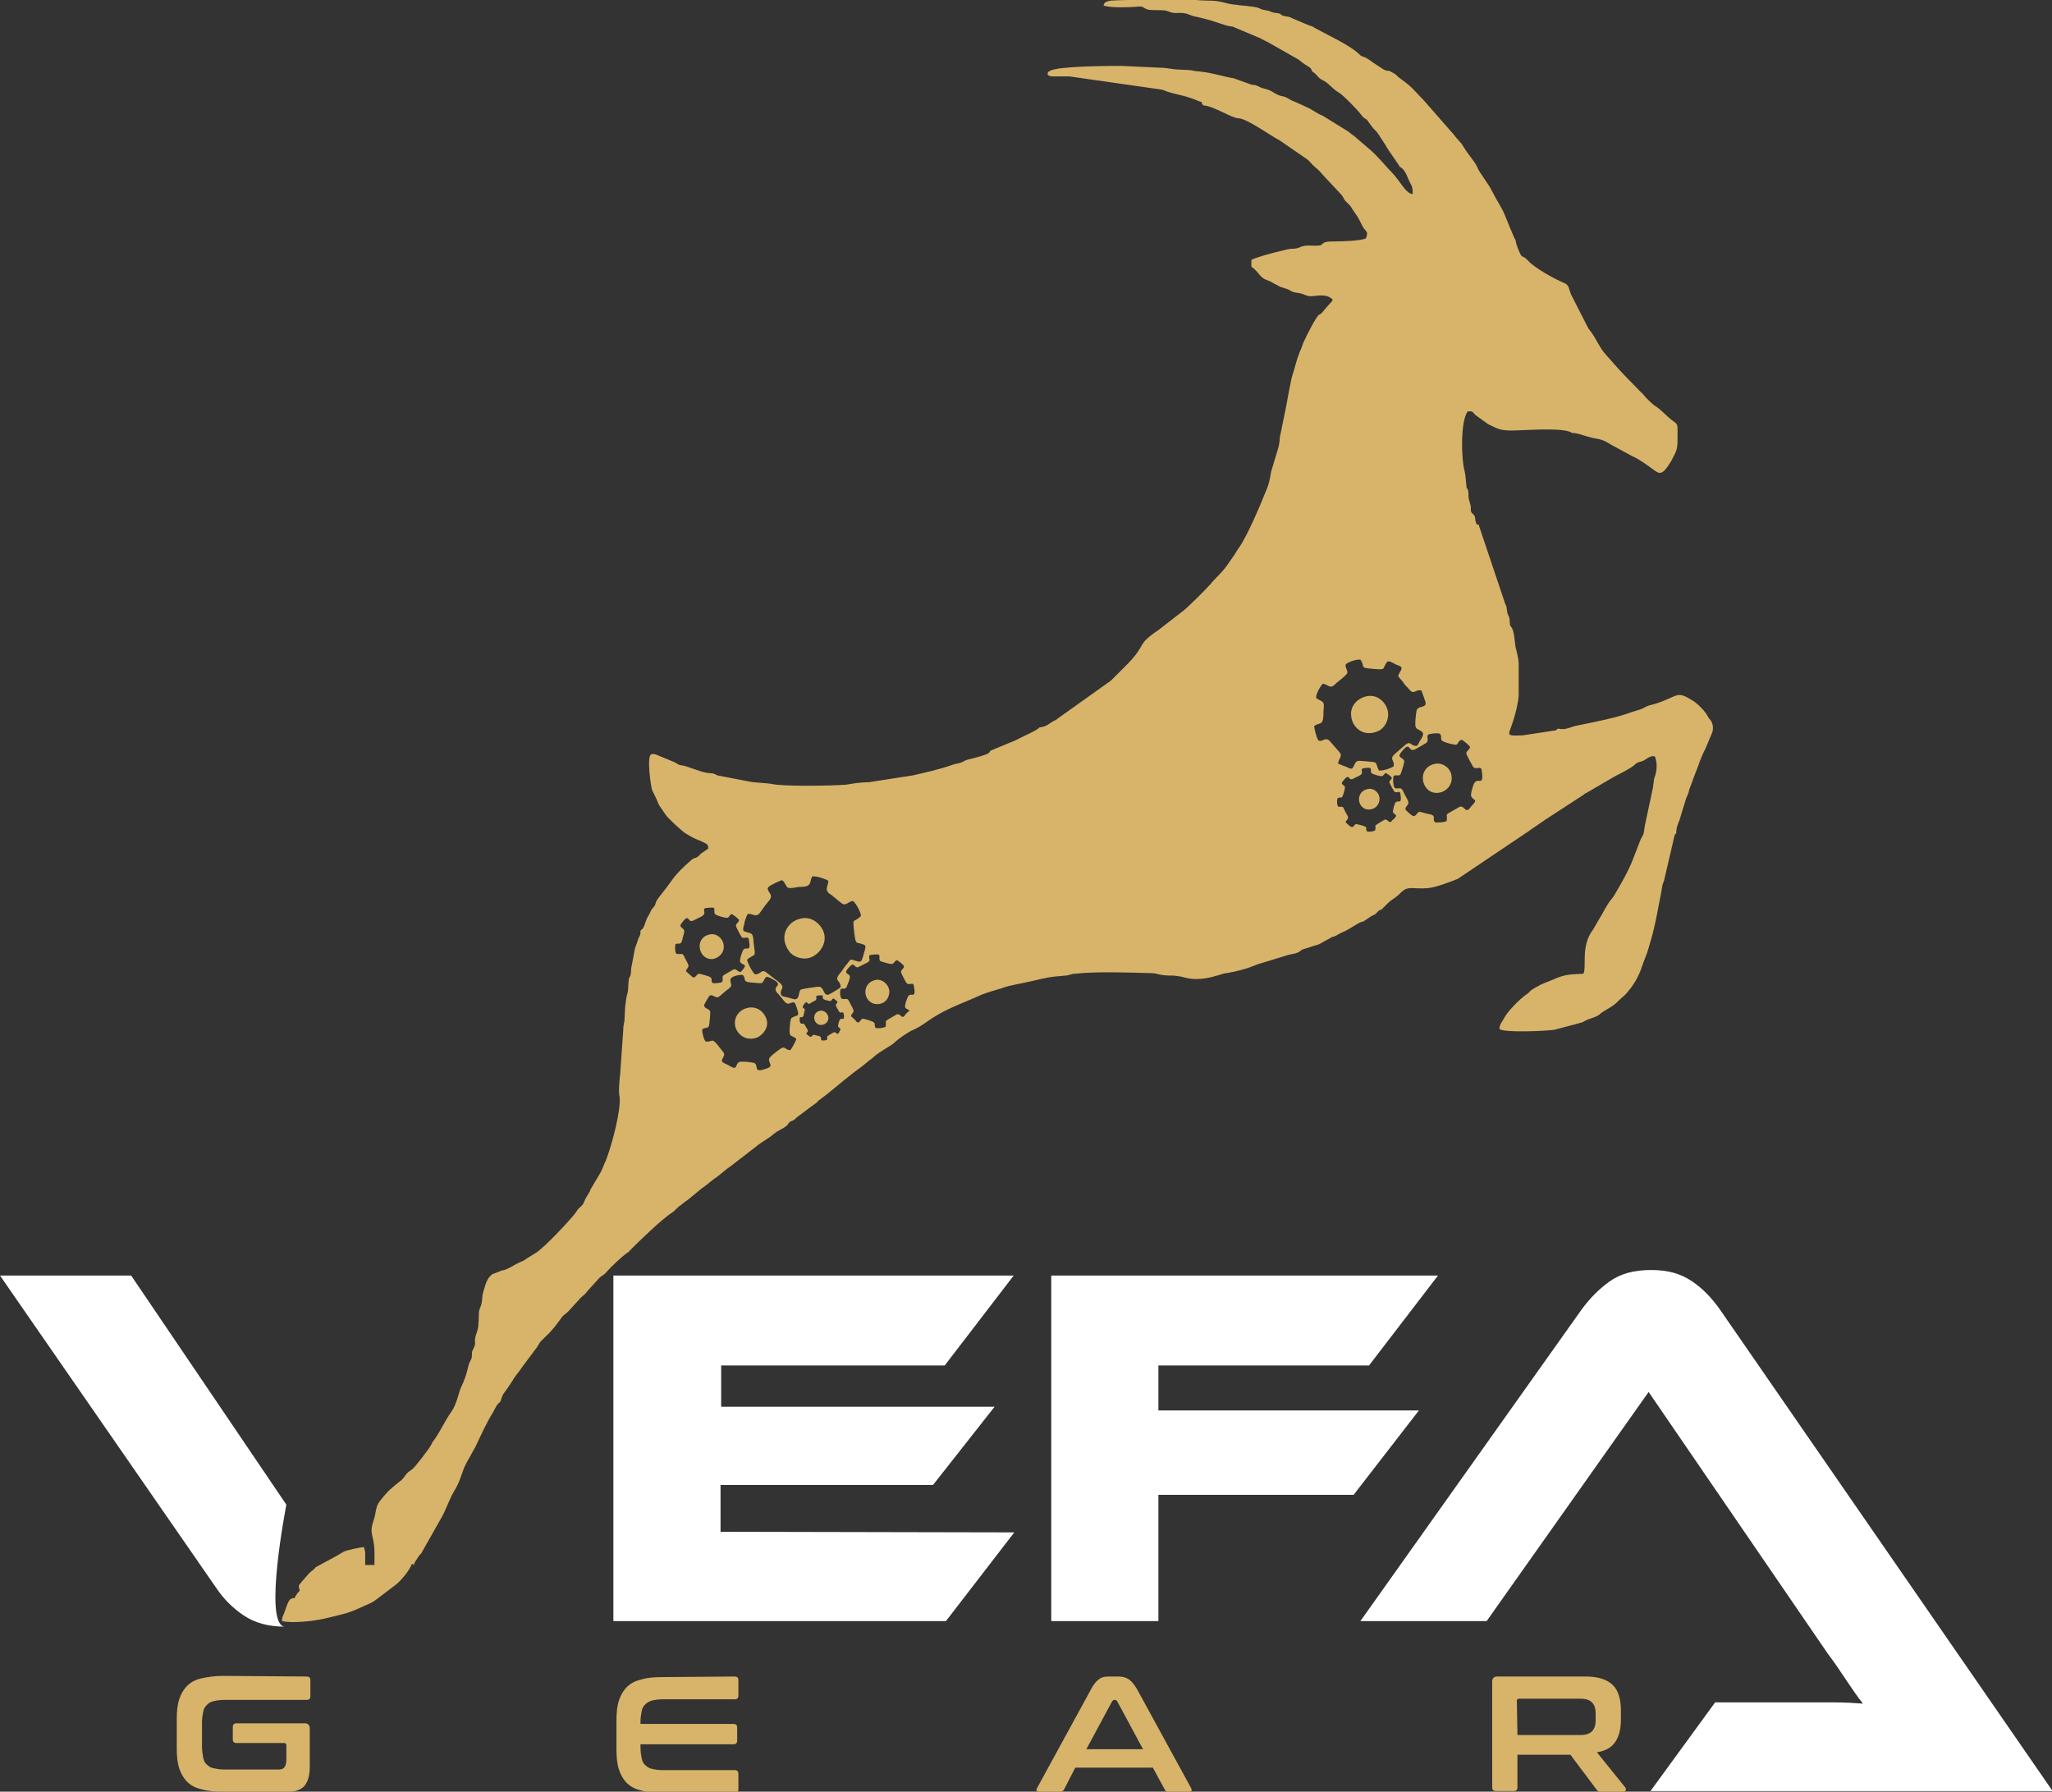
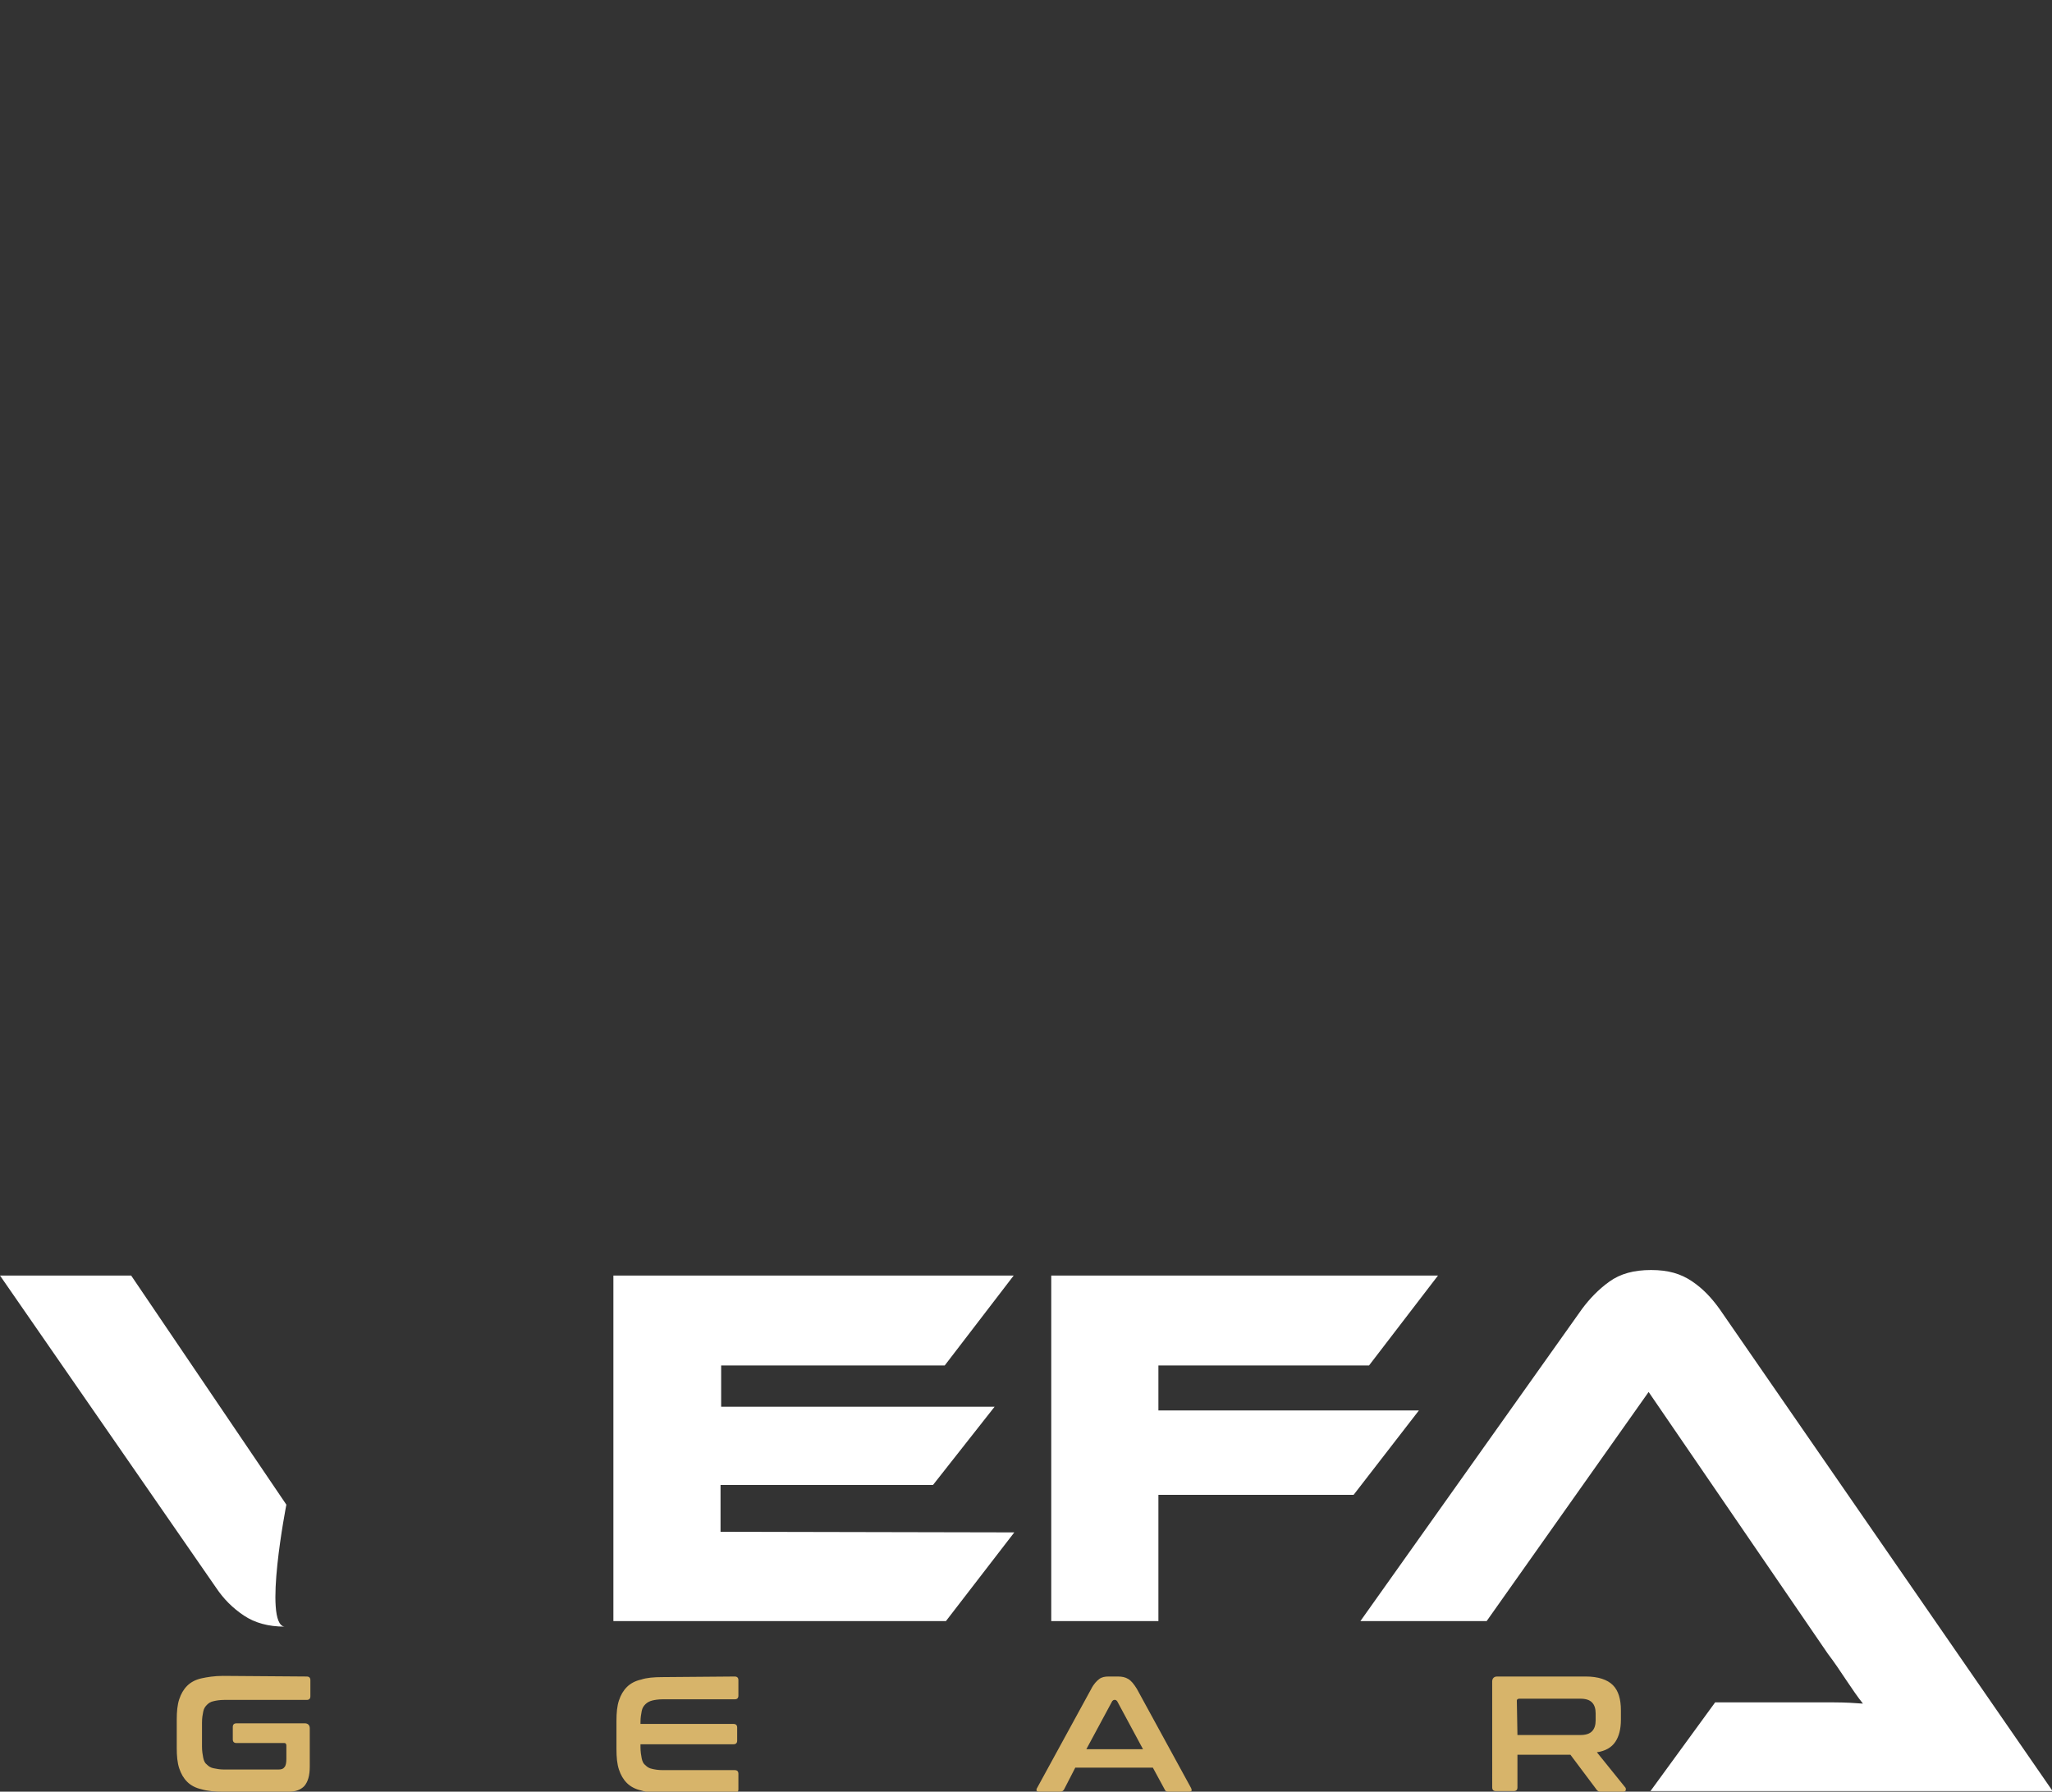
<svg xmlns="http://www.w3.org/2000/svg" version="1.1" id="Layer_1" x="0px" y="0px" viewBox="0 0 333.2 290.9" style="enable-background:new 0 0 333.2 290.9;" xml:space="preserve">
  <rect x="0" y="0" width="333.2" height="290.9" fill="#333333" stroke="none" />
  <style type="text/css">
	.st0{fill-rule:evenodd;clip-rule:evenodd;fill:#D7B46A;}
	.st1{fill:#FFFFFF;}
	.st2{fill:#D7B46A;}
</style>
-   <path class="st0" d="M238.9,129.3c-0.2-0.3,0.4-2.2,0.6-2.3c0.6-0.7,1.5,0.7,1.1-1.9c-0.1-0.9-0.9,0-1.4-0.6  c-0.1-0.2-1.1-1.9-1.1-2.2c0-0.4,0.5-0.5,0.6-1c0-0.2-1.2-1.2-1.4-1.2c-0.5,0.2-0.5,0.6-0.8,0.8c-0.3,0.1-2.2-0.4-2.4-0.7  c-0.1-0.1-0.1-0.4-0.1-0.6c0-0.1,0-0.2-0.1-0.3c-0.1-0.3-0.1-0.1-0.2-0.2c-0.2-0.1-1.7,0-1.8,0.2c-0.4,0.4,0.4,1-0.6,1.5  c-0.5,0.3-0.9,0.5-1.4,0.8c-1.4,0.8-0.7-1.7-2.5,0.7c-0.5,0.7,0.4,0.7,0.6,1.2c0.1,0.2-0.3,1.4-0.4,1.7c-0.3,1.2-0.7,0.4-1.3,0.8  c-0.1,0.1-0.2,1.8,0.3,2c0.1,0,0.1,0,0.2,0c0.9,0,0.7-0.2,1.4,1.2c0.1,0.2,0.5,0.8,0.5,1.1c0,0.5-0.5,0.6-0.5,1.1  c0.1,0.2,0.9,0.9,1.1,1c0.6,0.4,0.8-0.6,1.2-0.6c0.2,0,1.4,0.4,1.7,0.4c1.1,0.3,0.3,0.7,0.8,1.3c0.4,0.1,1.6,0,1.9-0.2  c0.2-1.1-0.4-0.9,0.7-1.5l1.4-0.8c0.7-0.3,0.9,0.9,1.5,0.4c0.1-0.1,0.4-0.5,0.5-0.6C240.1,129.7,239.2,130,238.9,129.3 M233.1,124  c1.4-0.2,2.5,0.9,2.6,2c0.2,1.4-0.8,2.5-2,2.7C230.8,129.2,229.8,124.6,233.1,124L233.1,124z M226.2,131.9c-0.1-0.2,0.3-1.6,0.4-1.6  c0.4-0.5,1.1,0.5,0.8-1.4c-0.1-0.7-0.7,0-1-0.4c-0.1-0.1-0.8-1.4-0.8-1.5c0-0.3,0.4-0.4,0.4-0.7c0-0.2-0.9-0.8-1-0.8  c-0.3,0.2-0.4,0.5-0.6,0.5c-0.2,0.1-1.6-0.3-1.7-0.5c-0.1-0.1-0.1-0.3-0.1-0.4c0-0.1,0-0.2,0-0.2c-0.1-0.2,0-0.1-0.1-0.2  c-0.1-0.1-1.2,0-1.3,0.1c-0.3,0.3,0.3,0.7-0.4,1.1c-0.3,0.2-0.7,0.3-1,0.5c-1,0.6-0.5-1.2-1.8,0.5c-0.4,0.5,0.3,0.5,0.4,0.9  c0,0.2-0.2,1-0.3,1.2c-0.2,0.8-0.5,0.3-0.9,0.6c-0.1,0.1-0.2,1.3,0.2,1.4c0.1,0,0.1,0,0.1,0c0.6,0,0.5-0.2,1,0.9  c0.1,0.2,0.4,0.6,0.4,0.8c0,0.4-0.3,0.4-0.4,0.8c0.1,0.1,0.6,0.6,0.8,0.7c0.5,0.3,0.6-0.4,0.9-0.4c0.1,0,1,0.2,1.2,0.3  c0.8,0.2,0.2,0.5,0.6,0.9c0.3,0.1,1.1,0,1.3-0.2c0.2-0.8-0.3-0.6,0.5-1.1l1-0.6c0.5-0.2,0.7,0.6,1.1,0.3c0.1-0.1,0.2-0.3,0.4-0.4  C227.1,132.2,226.5,132.4,226.2,131.9L226.2,131.9z M222.1,128.1c1-0.2,1.8,0.6,1.9,1.4c0.1,1-0.6,1.8-1.4,1.9  C220.5,131.8,219.8,128.6,222.1,128.1L222.1,128.1z M218.3,124.4c0.5,0.1,0.6,0.4,1.2,0.4c0.4-0.3,0.4-0.8,0.7-1.1  c0.3-0.3,1.1-0.1,1.6-0.1c2.1,0.2,1.4,0,2.1,1.5c0.6,0.1,2.1-0.4,2.4-0.7c0.2-1-0.8-1.1,0.2-2l1.5-1.3c1.1-1,1,0,1.9,0  c0.4,0,0.4-0.4,0.6-0.7c0.2-0.3,0.4-0.6,0.5-0.9c0.4-0.9-0.9-0.9-1.1-1.4c-0.2-0.3,0-2.1,0.1-2.6c0.1-1,1.5-0.5,1.5-1.3  c0-0.3-0.6-1.8-0.7-2.1c-1.2-0.2-1.1,0.9-2.1-0.3c-0.3-0.4-0.5-0.4-0.9-1.1c-1-1.2-0.9-0.7-0.3-1.9c0.3-0.6-0.3-0.7-0.8-0.9  c-0.5-0.2-0.9-0.6-1.4-0.5c-1,1.2,0,1.4-2.3,1.2c-2.4-0.2-1.2-0.2-2.1-1.5c-0.6-0.1-2.1,0.4-2.4,0.8c-0.1,0.6,0.5,1.1,0.2,1.5  c-0.2,0.3-1.3,1.2-1.7,1.5c-0.2,0.2-0.4,0.4-0.6,0.5c-0.5,0.3-0.9-0.3-1.6-0.4c-0.4,0.4-1.1,1.6-1.1,2.3c0.3,0.3,0.8,0.4,1.1,0.7  c0.3,0.3,0.1,1.1,0.1,1.6c0,0.5,0,1.4-0.3,1.7c-0.3,0.3-0.8,0.2-1.2,0.6c0,0.4,0.4,1.9,0.6,2.2c0.5,0.7,1.2-0.7,2,0.3  c0.4,0.5,0.9,1,1.3,1.5c0.2,0.2,0.5,0.5,0.4,0.9c-0.1,0.4-0.4,0.6-0.4,1.2C217.8,124.2,218.1,124.3,218.3,124.4L218.3,124.4z   M222.2,113c1.7-0.2,3.1,1.3,3.2,2.8c0.1,1.3-0.7,2.5-1.6,2.9c-2.5,1.1-4.3-0.7-4.4-2.5C219.2,114.5,220.6,113.2,222.2,113  L222.2,113z M147,163.6c-0.2-0.3,0.4-1.8,0.5-1.9c0.5-0.6,1.3,0.6,0.9-1.6c-0.1-0.8-0.8,0-1.2-0.5c-0.1-0.1-0.9-1.6-0.9-1.8  c0-0.4,0.4-0.4,0.5-0.9c0-0.2-1-1-1.2-1c-0.4,0.2-0.4,0.5-0.7,0.6c-0.3,0.1-1.9-0.4-2-0.5c-0.1-0.1-0.1-0.3-0.1-0.5  c0-0.1,0-0.2,0-0.3c-0.1-0.2,0-0.1-0.1-0.2c-0.2-0.1-1.4,0-1.5,0.1c-0.3,0.4,0.4,0.8-0.4,1.2c-0.4,0.2-0.8,0.4-1.2,0.6  c-1.1,0.7-0.6-1.4-2.1,0.6c-0.4,0.6,0.4,0.6,0.5,1c0.1,0.2-0.3,1.2-0.4,1.4c-0.3,1-0.6,0.4-1.1,0.7c-0.1,0.1-0.2,1.5,0.3,1.6  c0.1,0,0.1,0,0.2,0c0.7,0,0.6-0.2,1.2,1c0.1,0.2,0.4,0.7,0.4,0.9c0,0.4-0.4,0.5-0.4,0.9c0.1,0.1,0.8,0.7,0.9,0.9  c0.5,0.4,0.6-0.5,1-0.5c0.2,0,1.2,0.3,1.4,0.4c0.9,0.3,0.3,0.6,0.7,1.1c0.3,0.1,1.3,0,1.6-0.2c0.2-0.9-0.3-0.8,0.6-1.3l1.2-0.7  c0.6-0.2,0.8,0.7,1.2,0.3c0.1-0.1,0.3-0.4,0.4-0.5C148.1,163.8,147.4,164.1,147,163.6L147,163.6z M142.2,159.1  c1.1-0.2,2.1,0.8,2.2,1.7c0.1,1.2-0.7,2.1-1.6,2.2C140.3,163.4,139.5,159.7,142.2,159.1L142.2,159.1z M136.1,166.7  c-0.1-0.2,0.2-1.1,0.3-1.2c0.3-0.3,0.8,0.4,0.6-0.9c-0.1-0.5-0.5,0-0.7-0.3c-0.1-0.1-0.6-1-0.6-1.1c0-0.2,0.2-0.2,0.3-0.5  c0-0.1-0.6-0.6-0.7-0.6c-0.2,0.1-0.2,0.3-0.4,0.4s-1.1-0.2-1.2-0.3c-0.1-0.1-0.1-0.2-0.1-0.3c0-0.1,0-0.1,0-0.2  c-0.1-0.1,0-0.1-0.1-0.1c-0.1,0-0.8,0-0.9,0.1c-0.2,0.2,0.2,0.5-0.3,0.8c-0.2,0.1-0.5,0.2-0.7,0.4c-0.7,0.4-0.4-0.9-1.2,0.4  c-0.2,0.4,0.2,0.4,0.3,0.6c0,0.1-0.2,0.7-0.2,0.9c-0.2,0.6-0.4,0.2-0.6,0.4c-0.1,0.1-0.1,0.9,0.2,1c0.1,0,0,0,0.1,0  c0.4,0,0.3-0.1,0.7,0.6c0.1,0.1,0.2,0.4,0.3,0.5c0,0.3-0.2,0.3-0.3,0.5c0.1,0.1,0.4,0.4,0.6,0.5c0.3,0.2,0.4-0.3,0.6-0.3  c0.1,0,0.7,0.2,0.9,0.2c0.5,0.2,0.2,0.4,0.4,0.7c0.2,0.1,0.8,0,0.9-0.1c0.1-0.5-0.2-0.4,0.4-0.8l0.7-0.4c0.3-0.1,0.5,0.4,0.7,0.2  c0.1-0.1,0.2-0.2,0.2-0.3C136.7,166.9,136.3,167,136.1,166.7L136.1,166.7z M133.2,164.1c0.7-0.1,1.2,0.5,1.3,1  c0.1,0.7-0.4,1.2-1,1.3C132.1,166.6,131.6,164.4,133.2,164.1L133.2,164.1z M120.2,156.2c-0.2-0.3,0.4-1.9,0.5-2  c0.5-0.6,1.3,0.6,0.9-1.6c-0.1-0.8-0.8,0-1.2-0.5c-0.1-0.1-0.9-1.6-0.9-1.8c0-0.4,0.4-0.4,0.5-0.9c0-0.2-1.1-1-1.2-1  c-0.4,0.2-0.4,0.6-0.7,0.6c-0.3,0.1-1.9-0.4-2-0.6c-0.1-0.1-0.1-0.3-0.1-0.5c0-0.1,0-0.2,0-0.3c-0.1-0.2,0-0.1-0.1-0.2  c-0.2-0.1-1.4,0-1.5,0.1c-0.3,0.4,0.4,0.8-0.5,1.3c-0.4,0.2-0.8,0.4-1.2,0.6c-1.2,0.7-0.6-1.5-2.1,0.6c-0.4,0.6,0.4,0.6,0.5,1.1  c0.1,0.2-0.3,1.2-0.3,1.5c-0.3,1-0.6,0.4-1.1,0.7c-0.1,0.1-0.2,1.6,0.3,1.6c0.1,0,0.1,0,0.2,0c0.8,0,0.6-0.2,1.2,1  c0.1,0.2,0.4,0.7,0.4,0.9c0,0.4-0.4,0.5-0.4,0.9c0.1,0.1,0.8,0.7,1,0.9c0.5,0.4,0.7-0.5,1.1-0.5c0.2,0,1.2,0.3,1.5,0.4  c0.9,0.3,0.3,0.6,0.7,1.1c0.3,0.1,1.4,0,1.6-0.2c0.2-0.9-0.3-0.8,0.6-1.3l1.2-0.7c0.6-0.2,0.8,0.7,1.3,0.3c0.1-0.1,0.3-0.4,0.4-0.5  C121.3,156.5,120.5,156.7,120.2,156.2L120.2,156.2z M115.3,151.7c1.2-0.2,2.1,0.8,2.2,1.7c0.2,1.2-0.7,2.1-1.7,2.3  C113.4,156,112.6,152.2,115.3,151.7L115.3,151.7z M120.9,149.7c0,0.6-0.3,0.7-0.2,1.4c0.4,0.3,1,0.3,1.3,0.5  c0.4,0.3,0.3,1.2,0.4,1.7c0.3,2.3,0.3,1.4-1.1,2.5c0.1,0.6,0.9,2.1,1.3,2.4c1.1,0,1-1.1,2.1-0.1l1.7,1.3c1.3,1,0.2,1.1,0.4,2  c0.1,0.4,0.5,0.4,0.9,0.5c0.4,0.1,0.8,0.2,1.1,0.3c1.1,0.3,0.8-1.1,1.2-1.5c0.3-0.2,2.3-0.4,2.8-0.5c1.1-0.1,0.8,1.5,1.7,1.3  c0.3-0.1,1.8-1,2-1.2c0-1.3-1.2-0.9-0.1-2.3c0.4-0.4,0.4-0.6,0.9-1.2c1.1-1.3,0.5-1.1,2-0.7c0.7,0.2,0.7-0.5,0.9-1  c0.1-0.6,0.4-1,0.3-1.6c-1.5-0.8-1.5,0.3-1.8-2.2c-0.3-2.6-0.1-1.3,1.1-2.6c0-0.6-0.9-2.2-1.3-2.4c-0.6,0-1.1,0.7-1.6,0.5  c-0.4-0.2-1.5-1.2-1.9-1.5c-0.2-0.1-0.5-0.3-0.6-0.5c-0.4-0.5,0.1-1.1,0.1-1.8c-0.5-0.3-1.9-0.8-2.6-0.7c-0.3,0.4-0.2,0.9-0.5,1.3  c-0.3,0.4-1.1,0.4-1.7,0.4c-0.6,0.1-1.5,0.3-1.8,0.1c-0.3-0.2-0.4-0.8-0.9-1.2c-0.4,0.1-1.9,0.8-2.2,1.1c-0.6,0.7,1,1.1,0.1,2.2  c-0.5,0.6-0.9,1.1-1.3,1.7c-0.2,0.3-0.4,0.7-0.9,0.7c-0.5,0-0.7-0.3-1.3-0.2C121,149.2,121,149.5,120.9,149.7L120.9,149.7z   M133.8,151.5c0.5,1.8-0.8,3.5-2.3,4c-1.3,0.4-2.8-0.2-3.4-1.1c-1.7-2.4-0.2-4.7,1.7-5.2C131.6,148.6,133.3,149.9,133.8,151.5  L133.8,151.5z M119.9,172.5c0.3-0.3,2.4,0,2.6,0.1c0.8,0.5-0.4,1.8,2.2,0.8c1-0.4-0.2-1,0.3-1.7c0.1-0.2,1.8-1.6,2.1-1.6  c0.4-0.1,0.6,0.4,1.2,0.4c0.2-0.1,1-1.6,1-1.8c-0.3-0.4-0.8-0.4-1-0.7c-0.2-0.3,0-2.5,0.2-2.7c0.1-0.1,0.4-0.2,0.6-0.3  c0.1,0,0.2-0.1,0.3-0.1c0.3-0.2,0.1-0.1,0.2-0.2c0.1-0.2-0.4-1.8-0.6-1.9c-0.6-0.3-0.9,0.7-1.7-0.3c-0.4-0.5-0.7-0.9-1.1-1.3  c-1.1-1.3,1.7-1.1-1.3-2.5c-0.8-0.4-0.7,0.6-1.2,0.9c-0.2,0.1-1.6-0.1-1.9-0.1c-1.3-0.1-0.6-0.7-1.2-1.2c-0.1-0.1-2,0.1-2,0.8  c0,0.1,0,0.1,0,0.2c0.2,0.9,0.4,0.7-1,1.8c-0.2,0.2-0.8,0.7-1,0.8c-0.6,0.1-0.7-0.4-1.3-0.3c-0.2,0.1-0.7,1.1-0.9,1.4  c-0.3,0.8,0.8,0.7,0.9,1.2c0.1,0.2-0.1,1.6-0.1,1.9c-0.1,1.2-0.7,0.5-1.2,1.1c0,0.4,0.3,1.7,0.6,1.9c1.2,0.1,0.9-0.6,1.8,0.4  l1.1,1.4c0.4,0.6-0.7,1.2-0.1,1.6c0.1,0.1,0.6,0.3,0.8,0.4C119.8,173.9,119.3,173.1,119.9,172.5L119.9,172.5z M124.4,165.3  c0.6,1.4-0.5,2.8-1.6,3.2c-1.5,0.5-2.8-0.3-3.3-1.5C118.4,163.9,123,162,124.4,165.3z M213,11.5l0.1,0.1c0,0,0,0,0.1,0.1l0.3,0.2  c0.7,0.7,0.6,0.8,1.6,1.3c0.7,0.4,1.4,1.3,2.1,1.7c0.8,0.4,3.2,2.9,3.8,3.7c0.6,0.8,0.6,0.5,1,0.9c0.3,0.4,0.5,0.7,0.8,1.1  c0.3,0.4,0.6,0.6,0.9,1l1.3,2c0.4,0.8,2.2,3.2,2.3,3.5l0.2,0.1c0.6,0.4,0.9,1.2,1.2,1.9c0.4,1,0.7,0.9,0.7,2.4  c-1.1,0-2.1-2.2-3.4-3.5c-0.9-0.9-1.9-2.2-3.3-3.5l-2.8-2.4c-0.4-0.3-0.6-0.4-0.9-0.7l-4.2-2.6c-1-0.4-1.4-0.8-2.2-1.2  c-0.8-0.4-1.5-0.7-2.4-1.1c-0.6-0.2-0.6-0.3-1.2-0.6c-0.9-0.5-0.8,0-2.4-1c-0.8-0.5-1.5-0.5-1.9-0.7c-1.4-0.7-0.9-0.2-1.9-0.6  l-2.5-0.9c-1.5-0.2-3.4-0.9-5.6-1.1c-1.5-0.1-0.3-0.2-3.1-0.3c-1.2,0-2-0.3-3.1-0.3c-2.2-0.1-4.1-0.2-6.4-0.3  c-1.4,0-10.3,0-11.6,0.8c-0.4,0.3-0.3,0-0.4,0.6c0.4,0.4,0.8,0.3,1.6,0.3c0.6,0,1.3,0,1.9,0l14.7,2.1c0.8,0.1,0.7,0.2,1.3,0.4  c1.6,0.5,2.9,0.6,5,1.5c0.7,0.3,0.4-0.1,0.6,0.5l0.2,0.2c1.9,0.2,4.6,2.1,5.7,2.1c1.5,0.1,5.3,2.9,6.7,3.6l4.5,3.1  c0.5,0.4,0.6,0.7,1.2,1.2c0.5,0.4,0.9,0.8,1.3,1.3l3,3.2c0.2,0.2,0.3,0.5,0.5,0.8c0.4,0.6,0.8,0.7,1.2,1.4c0.3,0.5,0.7,1,1,1.5  c0.3,0.5,0.6,1.2,0.9,1.7c0.5,0.7,0.8,0.6,0.4,1.7c-0.8,0.4-3.9,0.5-5.1,0.5c-0.5,0-1,0-1.4,0.1c-0.5,0.1-0.6,0.4-0.8,0.5  c-0.6,0.2-1.9,0-2.6,0.1c-1.1,0.2-0.9,0.5-2.3,0.5c-0.4,0-5.3,1.2-6.4,1.8l0,1.1c1.3,0.9,1.3,1.8,2.6,2.2c0.8,0.3,0.9,0.5,1.6,0.8  c0.3,0.2,0.5,0.3,0.9,0.4c2,0.6,0.7,0.6,2.7,0.9c0.7,0.1,1.1,0.5,1.8,0.5c0.5,0,1.4-0.2,2.2-0.1c0.5,0,1.3,0.4,1.4,0.7  c-0.1,0.3-0.7,0.8-1,1.2c-0.4,0.4-0.7,1-1.2,1.2c-0.5,0.3-2.1,3.5-2.5,4.4c-0.2,0.4-0.3,0.9-0.5,1.3c-0.2,0.4-0.3,0.8-0.5,1.3  c-0.3,0.9-0.5,1.8-0.8,2.7c-0.3,0.8-1,5-1.2,5.9l-0.9,4.4c0,0.6-0.1,1.1-0.2,1.5l-1.2,4c-0.1,0.5-0.2,1.6-0.7,2.8  c-1,2.5-3.1,7.5-4.5,9.5c-0.3,0.4-0.4,0.6-0.7,1.1l-1.4,2c-0.9,1.2-1.9,2-2.5,2.8c-0.8,0.9-3.7,3.8-4.5,4.4l-4,3.1  c-3.7,2.5-1.8,2.2-5,5.5l-2.7,2.7l-8.7,6.2c-0.2,0.2-0.2,0.2-0.5,0.3c-0.8,0.4-1.2,1-2.4,1.1c-0.4,0.5-2.8,1.5-3.9,2.1l-4.1,1.7  c-0.2,0.4,0,0.1-0.3,0.4c-0.4,0.3-2.4,0.8-2.8,0.9c-1.5,0.3-1.1,0.6-2.4,0.8c-0.4,0.1-0.4,0.1-0.7,0.2c-2,0.7-4.2,1.2-6.4,1.7  l-7.1,1.1c-1.3,0-2.5,0.2-3.7,0.4c-2.5,0.2-10.2,0.3-12-0.1c-1.1-0.2-2.7-0.2-3.7-0.4l-5.2-1c-0.8-0.4-0.5-0.3-1.6-0.4  c-1.3-0.2-3.3-1.1-4-1.2c-0.4-0.1-0.4,0-0.8-0.2c-0.2-0.1-0.4-0.3-0.7-0.4l-2.9-1.2c-0.4-0.1-0.6-0.1-0.8,0c-0.7,0.5,0,5.3,0.2,5.8  c1.8,3.6,0.3,1.2,2.2,4c0.4,0.6,2.7,2.7,3.2,3c0.9,0.5,0.9,0.6,2.1,1.1c0.3,0.1,0.3,0.1,0.5,0.2l0.6,0.3c0.4,0.2,0.5,0.3,0.5,0.9  c-0.5,0.3-0.4,0.3-0.9,0.6c-0.5,0.3-0.4,0.4-0.8,0.7c-0.4,0.3-0.5,0.1-1,0.5c-3.2,2.8-2.8,3-5,5.7c-1.2,1.5-0.6,1.2-1.1,1.9  c-0.4,0.6-0.2,0-0.6,0.9c-0.2,0.4-0.3,0.6-0.5,0.9c-0.5,1.1-0.4,1.6-1.1,2.1c0,0.7,0,0.6-0.3,1.2l-0.1,0.3c-0.2,0.5-0.3,0.9-0.5,1.4  l-0.6,3.2c-0.1,2.4-0.4,0.3-0.5,3.3c0,0.6-0.2,0.9-0.3,1.6c-0.3,1.8-0.2,2.2-0.3,3.6c-0.1,0.6-0.2,0.9-0.2,1.6l-0.5,7.1  c-0.1,0.8-0.3,2.9-0.1,3.6c0.3,2.1-1.2,7.7-2.1,10.1c-0.2,0.6-0.3,0.6-0.5,1.2c-0.2,0.5-0.3,0.7-0.5,1.1l-1.6,2.7  c-0.1,0.1,0,0.1-0.1,0.3l-0.3,0.5c-0.9,1.4-0.5,1.4-1.3,2.1c-0.4,0.3-0.5,0.6-0.8,1c-1.1,1.4-4.8,5.3-6.2,6.3l-1.3,0.8  c-0.2,0.1-0.3,0.2-0.6,0.4c-0.6,0.4-0.9,0.4-1.6,0.8c-0.5,0.3-1.2,0.7-1.8,0.9c-0.4,0.1-0.3,0-0.7,0.2l-1.3,0.5c0,0-0.5,0.5-0.5,0.5  c-0.6,0.9-0.7,1.7-1,2.6c-0.1,0.5-0.1,1.1-0.2,1.6c-0.1,0.5-0.3,0.8-0.4,1.2c-0.1,0.6,0,2.4-0.3,3.3c-0.8,2.1,0,1.7-0.6,2.8  c-0.4,0.8-0.2,0.6-0.3,1.5c-0.1,0.5-0.3,0.5-0.5,1.2c-0.4,1.7-0.6,2.3-1.3,3.8c-0.3,0.7-0.7,2.7-1.5,3.8c-1,1.4-1.6,2.8-2.6,4.3  c-0.3,0.5-0.4,0.4-0.7,1.1c-0.2,0.5-2.7,3.7-3,3.9c-0.4,0.3-0.6,0.4-1,0.8c-0.3,0.4-0.4,0.6-0.8,1c-1.6,1.3-2.1,1.6-3.5,3.4  c-0.7,0.9-0.6,1.6-0.9,2.7c-0.3,1.1-0.7,1.7-0.3,3.2c0.4,1.6,0.3,2.7,0.3,4.5h-1.5l0-2.1l-0.2-0.8c-0.5,0-3,0.5-3.4,0.8  c-1.1,0.7-3.1,1.7-4.5,2.5c-0.4,0.6-0.5,0.3-1.5,1.5l-0.7,0.8c-0.4,0.6-0.6,0.4-0.4,1.2c0.2,0.5,0,0-0.8,1.5c-1-0.2-1.2,1.3-1.7,2.5  c-0.2,0.5-0.3,0.5-0.3,1.2c1.6,0.4,5.2,0,6.9-0.4c4-1,3.5-0.7,7.2-2.4c0.5-0.2,0.8-0.4,1.2-0.7l3.3-2.5c0.9-0.8,2-2.1,2.5-3.3  c0.4,0.2,0.1-0.1,0.3,0.3c0-0.5,0.5-1,0.7-1.4c0.2-0.3,0.3-0.4,0.5-0.6l3.4-6c0.7-1.3,1.3-3.1,2-4.2c1-1.6,1.2-3.1,1.9-4.4l1.5-2.7  c0.9-1.9,1.7-3.7,2.8-5.5c0.3-0.5,0.5-1,0.8-1.4c0,0,0.1-0.1,0.1-0.1l0.2-0.2c0.2-0.2,0.1,0,0.2-0.3c0.4-1.2,0.4-1,1.1-2l0.8-1.2  c0.5-0.9,1.2-1.6,1.7-2.4L87,219c0.2-0.2,0.2-0.3,0.4-0.6c0.2-0.3,0.2-0.4,0.4-0.6l0.9-0.9c0.9-0.8,1.8-2,2.5-3  c0.3-0.4,0.7-0.6,1.1-1l2-2.2c0.4-0.4,0.7-0.5,1.1-1.1l2-2.2c0.5-0.4,0.7-0.4,1.1-0.9c0.7-0.8,2.3-2.3,3.2-3  c0.3-0.2,0.3-0.1,0.6-0.5c1.4-1.4,5.2-5.1,6.8-6.1c0.5-0.3,0.9-0.9,1.4-1.2c0.4-0.3,0.7-0.6,1.2-0.9l2.3-1.9  c0.5-0.3,0.8-0.6,1.2-0.9c0.4-0.3,0.7-0.6,1.2-0.9c0.8-0.6,1.4-1.2,2.3-1.8l3.5-2.7c1.6-1.3,1.7-1.2,3.1-2.2  c0.1-0.1,0.3-0.3,0.5-0.4c0.6-0.5,1.3-0.7,1.9-1.2c0.3-0.2,0.2-0.3,0.4-0.5c0.3-0.3,0.3-0.2,0.7-0.4c0.2-0.1,0.5-0.4,0.6-0.5  l2.4-1.8c0.4-0.3,0.8-0.5,1.1-0.9l1.2-0.9c1.9-1.5,3.8-3.2,5.8-4.6c0.5-0.4,0.7-0.6,1.1-0.9c0.5-0.4,0.7-0.5,1.1-0.9  c0.5-0.4,0.7-0.5,1.3-0.9c0.6-0.4,1.2-0.7,1.7-1.1c0.7-0.7,2.3-1.8,3.2-2.2c1.4-0.6,2.5-1.6,3.9-2.4c2.2-1.3,4.8-2.2,7.2-3.3  c1-0.4,2.1-0.7,3.1-1c1.6-0.6,3.4-0.8,5-1.2c0.9-0.2,2.5-0.6,3.4-0.7c0.7-0.1,1.3-0.1,2-0.2c0.7,0,1.1-0.3,1.6-0.3  c3.6-0.4,8.7-0.2,12.4-0.1c0.8,0,1.1,0.2,1.8,0.3c0.7,0.1,1.3,0.1,1.9,0.1c0.6,0.1,1.1,0.1,1.7,0.3c1.8,0.5,3.7,0.2,5.3-0.3  c0.5-0.1,1.1-0.4,1.6-0.4c1.7-0.3,3.3-0.7,4.9-1.4l4.9-1.5c0.6-0.2,1.1-0.2,1.6-0.4c0.7-0.2,0.3-0.4,1.4-0.7  c0.5-0.1,1.1-0.4,1.6-0.5c0.8-0.2,0.9-0.4,1.5-0.7l1.1-0.6c0.2-0.1,0.1-0.1,0.3-0.1c0.6-0.2,0.9-0.5,1.4-0.7c1-0.4,1.8-1,2.7-1.5  c0.3-0.2,0.5-0.2,0.8-0.3l1.2-0.8c0.3-0.2,0.4-0.2,0.6-0.3c0.4-0.2,0.6-0.8,1.1-0.8c0,0,0.1-0.1,0.1-0.1l1-1  c0.4-0.4,0.8-0.6,1.2-0.9c1.1-0.8,1.2-1.6,2.9-1.5c0.7,0,1.4,0.1,2.2,0c1.2,0,4-1.1,5-1.5l11.6-7.8c0.5-0.4,0.9-0.6,1.3-0.9  c0.4-0.3,0.9-0.6,1.3-0.9l6.3-4.1c0,0,0,0,0.1-0.1s0.1-0.1,0.2-0.1l4.8-2.8c0.6-0.3,2.6-1.3,3.1-1.8c0.7-0.7,0.9-0.3,1.8-0.9  c0.5-0.3,0.8-0.6,1.5-0.5c0.3,0.7,0.4,1.6,0.2,2.6c-0.3,1.4-0.2,0-0.5,2.5l-1.3,6.1c-0.1,0.5-0.1,0.8-0.2,1.3  c-0.1,0.3-0.3,0.6-0.5,1c-1.3,3.3-1.4,4-3.2,7.2l-1.1,1.9c-0.4,0.6-0.9,1.1-1.2,1.7c-0.5,0.8-0.7,1.3-1.1,1.9l-1.1,1.9  c-2.1,2.7-1,6.1-1.6,7.2c-2.2,0.1-3,0.1-4.8,0.9c-1.4,0.6-1.7,0.6-2.9,1.3c-1.4,0.8-0.7,0.6-1.6,1.2c-0.9,0.6-3,2.7-3.5,3.7  c-0.3,0.6-0.9,1.2-0.8,1.9c1,0.6,7.4,0.3,8.9,0.1l4.5-1.2c0.4-0.2,0.9-0.5,1.3-0.6c0.5-0.2,1-0.3,1.4-0.6c0.3-0.2,0.2-0.2,0.5-0.4  c0.7-0.5,1.9-1,2.8-2l1-0.9c1.3-1.4,2.2-2.9,2.8-4.8c0.3-0.9,0.7-1.7,1-2.8c1.1-3.5,1.4-5.8,2.1-9.3c0.1-0.7,0.1-0.9,0.4-1.6  l1.7-7.3c0.2-0.4-0.1-0.1,0.3-0.4c-0.1-0.6,0.3-1.7,0.5-2.1l1.1-3.6c0.2-0.5,0.4-0.8,0.5-1.4l1-2.7c0.2-0.5,0.3-0.7,0.5-1.3  c0.3-0.9,0.7-1.8,1.1-2.6l1.1-2.6c0.2-0.5,0.2-1.1,0-1.6c-0.2-0.6-0.4-0.5-0.7-1.1c-0.4-0.8-1.5-1.9-2.2-2.4c-3-1.9-2.4-0.9-6.1,0.3  c-0.6,0.2-0.8,0.2-1.4,0.4c-0.5,0.2-0.7,0.4-1.3,0.6c-0.4,0.1-0.9,0.3-1.3,0.4c-2.3,0.9-6.4,1.7-8.9,2.2c-1.1,0.2-1.8,0.8-3.1,0.5  l-0.4,0.3c0,0-0.1,0-0.1,0l-5.3,0.8c-1.5,0-2.3,0.2-2.1-0.6c0-0.1,1.3-3.2,1.5-5.9l0-5.3c-0.1-1-0.2-1.3-0.4-2.1  c-0.3-1-0.2-2.9-0.8-3.7l-0.1-0.1c-0.3-0.6,0-0.8-0.3-1.6c-0.2-0.5-0.2-0.3-0.3-1c-0.1-0.9-0.1-0.6-0.3-1.1l-4.3-12.8  c-0.4-0.2-0.3,0.2-0.5-0.6c-0.1-0.2,0-0.4-0.1-0.6c0-0.2-0.1-0.3-0.2-0.4c0,0-0.1-0.2-0.2-0.2c0,0,0-0.1-0.1-0.1  c-0.3-0.4-0.1-0.7-0.2-1.2c-0.1-0.4-0.2-0.7-0.3-1.1c-0.1-0.4,0-0.9-0.1-1.3c-0.2-0.8-0.2,0.1-0.3-0.9c-0.1-0.8-0.1-1.6-0.3-2.4  c-0.5-1.8-0.7-7.8,0.5-9.6c0.9,0,0.6-0.1,1.3,0.6l1.8,1.3c0,0,0.1,0,0.1,0.1c1.5,0.7,1.9,1.1,3.9,1.1c2,0,7.6-0.5,9.5,0.2l0.4,0.2  c0.8,0,1.5,0.3,2.2,0.5c2.3,0.7,2.2,0.2,4.1,1.4l3.5,1.9c1,0.4,2.5,1.5,3.3,2.1c1.1,0.8,1.5,1.1,3-1.4c1-1.9,1-1.8,1-4.5  c0-1.5,0-1.4-0.8-2c-1-0.7-1.6-1.6-3-2.5c-0.3-0.2-1.2-1.1-1.4-1.3c-0.5-0.7-0.8-0.8-1.3-1.4c-2.6-2.6-3.1-3.2-5.3-5.7  c-0.8-0.9-1.4-2.3-2.1-3.3c-0.2-0.3-0.4-0.5-0.6-0.8l-2.8-5.5c-0.3-0.7-0.3-1.5-1-1.8c-1.7-0.7-4.9-2.5-5.9-3.6  c-1-1.1-1-0.4-1.4-1.3c-0.3-0.7-0.6-1.3-0.7-2.1c-0.2-0.2-1.5-3.5-1.8-4.2c-0.5-1.2-1.3-2.3-2.1-3.9c-0.4-0.9-2-2.9-2.3-3.7  c-0.4-1-1.4-1.9-2.4-3.6c-0.3-0.5-1-1.1-1.4-1.7l-4.9-5.6c-1.5-1.5-1.8-2.1-3.5-3.3c-0.1-0.1-0.3-0.2-0.4-0.3  c-0.3-0.2-0.5-0.5-0.8-0.7l-0.9-0.5c-0.5,0-0.4,0-0.9-0.2l-1.7-1.1c-1.8-1.4-1.6-0.7-2.3-1.4c-1.4-1.4-5.1-3.1-6.9-4.1  c-0.8-0.4-0.3-0.3-1.3-0.6l-2.6-1.1c-0.8-0.4-0.5-0.2-1.4-0.4c-0.8-0.2-0.2-0.4-1.4-0.5c-0.8-0.1-0.7-0.3-1.4-0.4  c-1.8-0.3-0.4-0.4-3-0.7c-0.6-0.1-1.3-0.1-1.8-0.2c-2.3-0.2-2.3-0.7-4.8-0.7c-2.8,0-6.6-0.9-10.4-0.2c-0.7,0.1-4,0.1-5.3,0.2  c-1.2,0.2-1.1,0.5-1.2,0.8c1.1,0.4,4,0.3,5.3,0.2c1.4-0.2,1,0.3,2.1,0.5c0.8,0.1,1.8,0,2.6,0.1c0.9,0.2,0.9,0.5,2.3,0.4  c1.2,0,1.3,0.2,2.2,0.5c3.1,0.7,2.8,0.7,5.3,1.5c0.3,0.1,0.8,0.2,1.1,0.2l3.8,1.6c0.4,0.2,0.6,0.2,0.9,0.4c1.1,0.6,0.5,0.2,1.7,0.9  l4.4,2.5C212.4,11,212.9,10.8,213,11.5L213,11.5z" />
-   <path class="st1" d="M268,290.8l10.5-14.4h19.3c1.8,0,3.4,0.1,4.7,0.2c-0.8-1-1.7-2.3-2.7-3.8c-1-1.5-2-3-3-4.3L267.7,226  l-26.3,37.2h-20.5l36-50.7c1.2-1.6,2.6-3.1,4.4-4.4s4-1.9,6.8-1.9s4.8,0.6,6.6,1.8c1.8,1.2,3.2,2.7,4.5,4.5l54.1,78.3L268,290.8  L268,290.8z M233.5,207.1l-11.2,14.6h-34.2v7.3h42.3l-10.6,13.7h-31.7v20.5h-17.4v-56.1H233.5z M164.7,248.8l-11.1,14.4h-54v-56.1  h65l-11.2,14.6h-36.3v6.7h44.4l-10,12.7H117v7.6L164.7,248.8L164.7,248.8z M21.3,207.1l25.2,37.2c0,0-3.8,19.4-0.3,19.8  c-2.6,0-4.8-0.6-6.6-1.8c-1.8-1.2-3.3-2.7-4.5-4.5L0,207.1H21.3z" />
+   <path class="st1" d="M268,290.8l10.5-14.4h19.3c1.8,0,3.4,0.1,4.7,0.2c-0.8-1-1.7-2.3-2.7-3.8c-1-1.5-2-3-3-4.3L267.7,226  l-26.3,37.2h-20.5l36-50.7c1.2-1.6,2.6-3.1,4.4-4.4s4-1.9,6.8-1.9s4.8,0.6,6.6,1.8c1.8,1.2,3.2,2.7,4.5,4.5l54.1,78.3L268,290.8  L268,290.8z M233.5,207.1l-11.2,14.6h-34.2v7.3h42.3l-10.6,13.7h-31.7v20.5h-17.4v-56.1H233.5z M164.7,248.8l-11.1,14.4h-54v-56.1  h65l-11.2,14.6h-36.3v6.7h44.4l-10,12.7H117v7.6L164.7,248.8L164.7,248.8z M21.3,207.1l25.2,37.2c0,0-3.8,19.4-0.3,19.8  c-2.6,0-4.8-0.6-6.6-1.8c-1.8-1.2-3.3-2.7-4.5-4.5L0,207.1H21.3" />
  <path class="st2" d="M246.4,281.7h10.2c0.9,0,1.5-0.2,1.9-0.6c0.4-0.4,0.6-1,0.6-1.8v-1.1c0-0.8-0.2-1.4-0.6-1.8s-1-0.6-1.9-0.6  h-9.9c-0.2,0-0.4,0.1-0.4,0.3L246.4,281.7L246.4,281.7z M257.5,272.2c2,0,3.5,0.5,4.4,1.4c0.9,0.9,1.3,2.3,1.3,4.1v1.5  c0,1.5-0.3,2.7-0.9,3.6c-0.6,0.9-1.6,1.5-3,1.7l4.6,5.7c0.1,0.1,0.1,0.2,0.1,0.4s-0.2,0.3-0.4,0.3H260c-0.2,0-0.4,0-0.5-0.1  s-0.2-0.1-0.3-0.3l-4.2-5.6h-8.6v5.3c0,0.4-0.2,0.6-0.6,0.6h-2.9c-0.4,0-0.6-0.2-0.6-0.6V273c0-0.5,0.3-0.8,0.8-0.8L257.5,272.2  L257.5,272.2z M176.4,284h9.2l-4.2-7.8c-0.1-0.1-0.2-0.2-0.3-0.2h-0.2c-0.1,0-0.2,0.1-0.3,0.2L176.4,284L176.4,284z M181.5,272.2  c0.7,0,1.2,0.1,1.7,0.4c0.5,0.3,0.9,0.8,1.4,1.6l8.8,16.1c0.1,0.2,0.1,0.3,0.1,0.4c0,0.1-0.2,0.2-0.4,0.2h-3.4  c-0.3,0-0.5-0.1-0.6-0.4l-1.9-3.5h-12.6l-1.8,3.5c-0.1,0.2-0.3,0.4-0.6,0.4h-3.5c-0.2,0-0.4-0.1-0.4-0.2c0-0.1,0-0.3,0.1-0.4  l8.8-16.1c0.4-0.8,0.9-1.3,1.3-1.6s0.9-0.4,1.5-0.4H181.5L181.5,272.2z M119.3,272.2c0.4,0,0.6,0.2,0.6,0.6v2.5  c0,0.4-0.2,0.6-0.6,0.6h-11.7c-0.7,0-1.3,0.1-1.7,0.2c-0.4,0.1-0.8,0.3-1.1,0.6s-0.5,0.6-0.6,1.1c-0.1,0.5-0.2,1.1-0.2,1.8v0.3h15.1  c0.4,0,0.6,0.2,0.6,0.6v2.1c0,0.4-0.2,0.6-0.6,0.6h-15.1v0.5c0,0.7,0.1,1.3,0.2,1.8s0.3,0.9,0.6,1.1c0.3,0.3,0.6,0.5,1.1,0.6  c0.4,0.1,1,0.2,1.7,0.2h11.7c0.4,0,0.6,0.2,0.6,0.6v2.5c0,0.4-0.2,0.6-0.6,0.6h-11.8c-1.3,0-2.5-0.1-3.4-0.4  c-0.9-0.2-1.7-0.6-2.3-1.2c-0.6-0.6-1-1.3-1.3-2.2s-0.4-2-0.4-3.3v-4.6c0-1.3,0.1-2.4,0.4-3.3c0.3-0.9,0.7-1.6,1.3-2.2  s1.4-1,2.3-1.2c0.9-0.3,2.1-0.4,3.4-0.4L119.3,272.2L119.3,272.2z M49.8,272.2c0.4,0,0.6,0.2,0.6,0.6v2.6c0,0.4-0.2,0.6-0.6,0.6  H36.4c-0.7,0-1.3,0.1-1.7,0.2c-0.5,0.1-0.8,0.3-1.1,0.6s-0.5,0.6-0.6,1.1c-0.1,0.5-0.2,1-0.2,1.8v3.9c0,0.7,0.1,1.3,0.2,1.8  c0.1,0.5,0.3,0.9,0.6,1.1c0.3,0.3,0.6,0.5,1.1,0.6s1,0.2,1.7,0.2h8.8c0.5,0,0.8-0.1,1-0.4c0.2-0.2,0.3-0.7,0.3-1.3v-2.2  c0-0.2-0.1-0.4-0.3-0.4h-7.8c-0.4,0-0.6-0.2-0.6-0.6v-2c0-0.4,0.2-0.6,0.6-0.6h11.1c0.5,0,0.8,0.3,0.8,0.8v6.2  c0,1.5-0.3,2.5-0.9,3.2c-0.6,0.6-1.4,0.9-2.5,0.9H36.2c-1.3,0-2.5-0.1-3.5-0.4c-0.9-0.2-1.7-0.6-2.3-1.2c-0.6-0.6-1-1.3-1.3-2.2  c-0.3-0.9-0.4-2-0.4-3.3v-4.6c0-1.3,0.1-2.4,0.4-3.3c0.3-0.9,0.7-1.6,1.3-2.2s1.4-1,2.3-1.2s2.1-0.4,3.5-0.4L49.8,272.2L49.8,272.2z  " />
</svg>